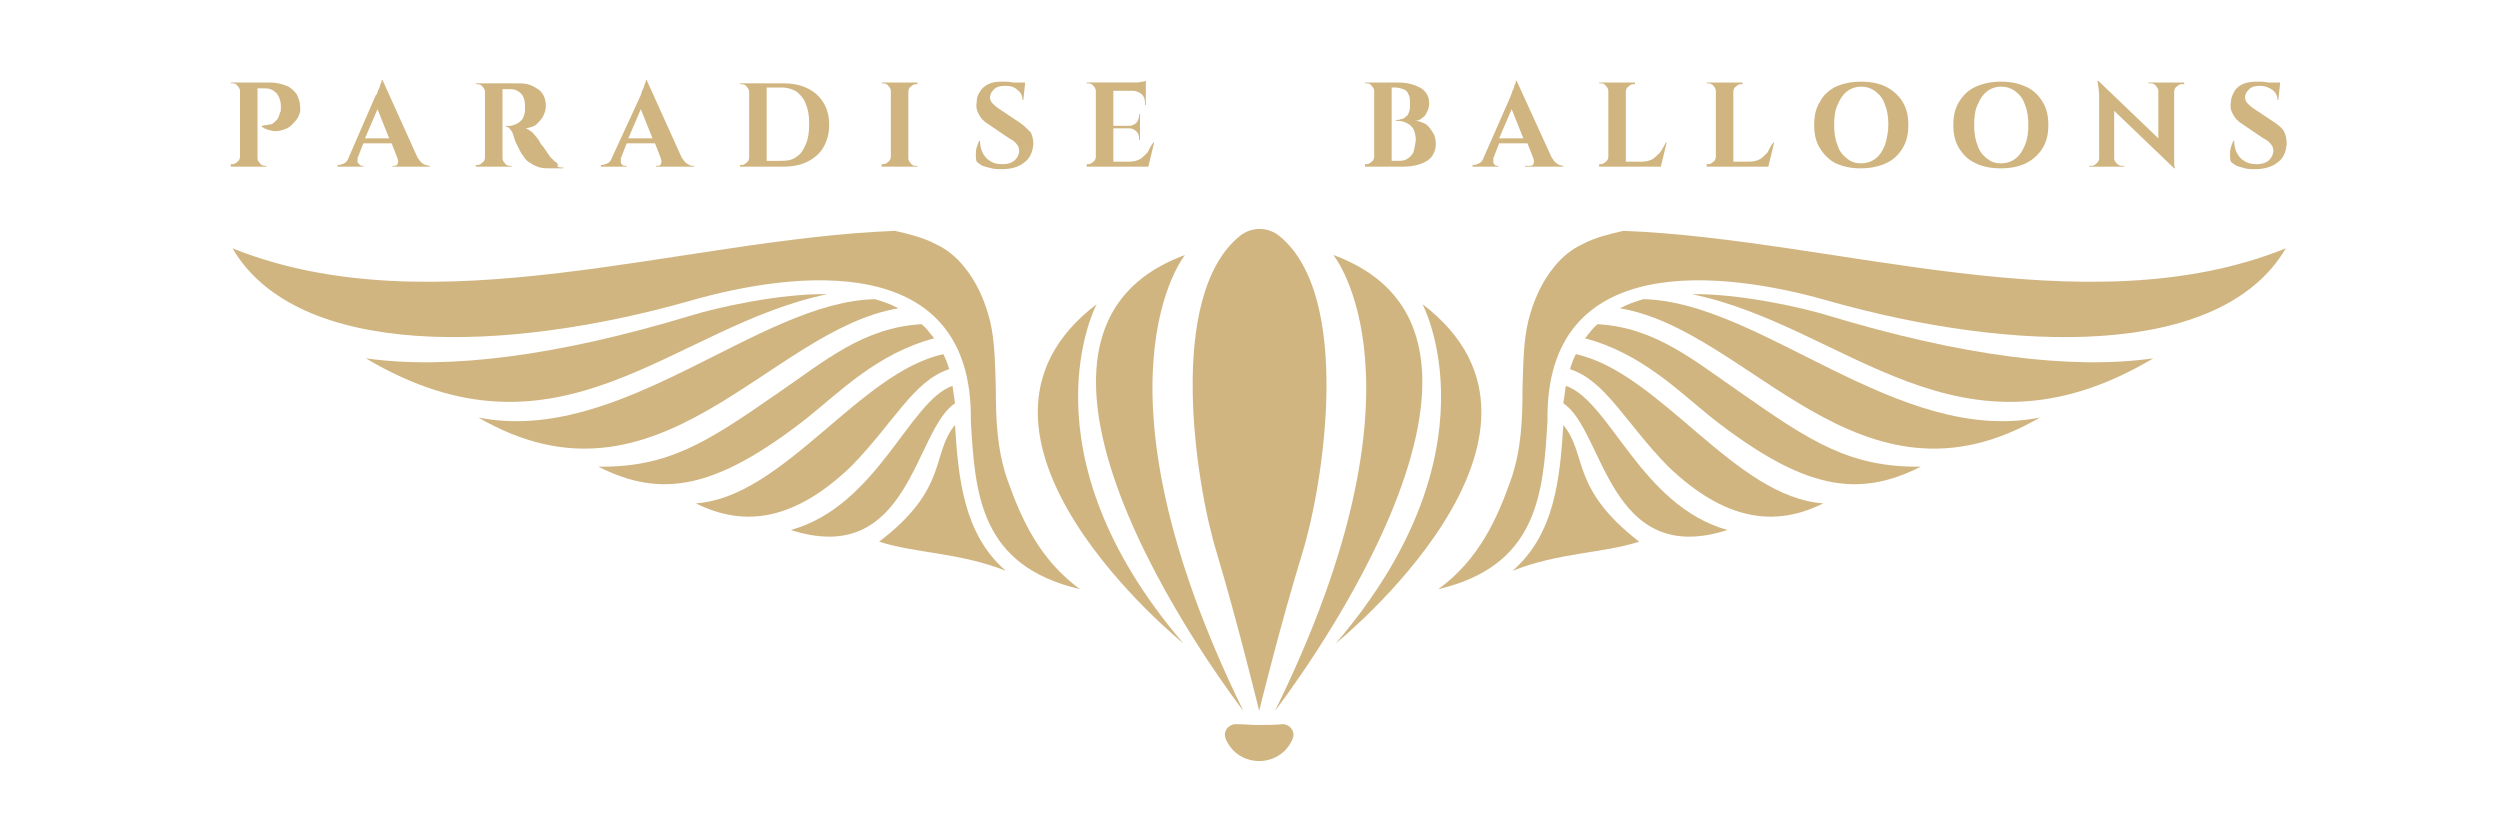
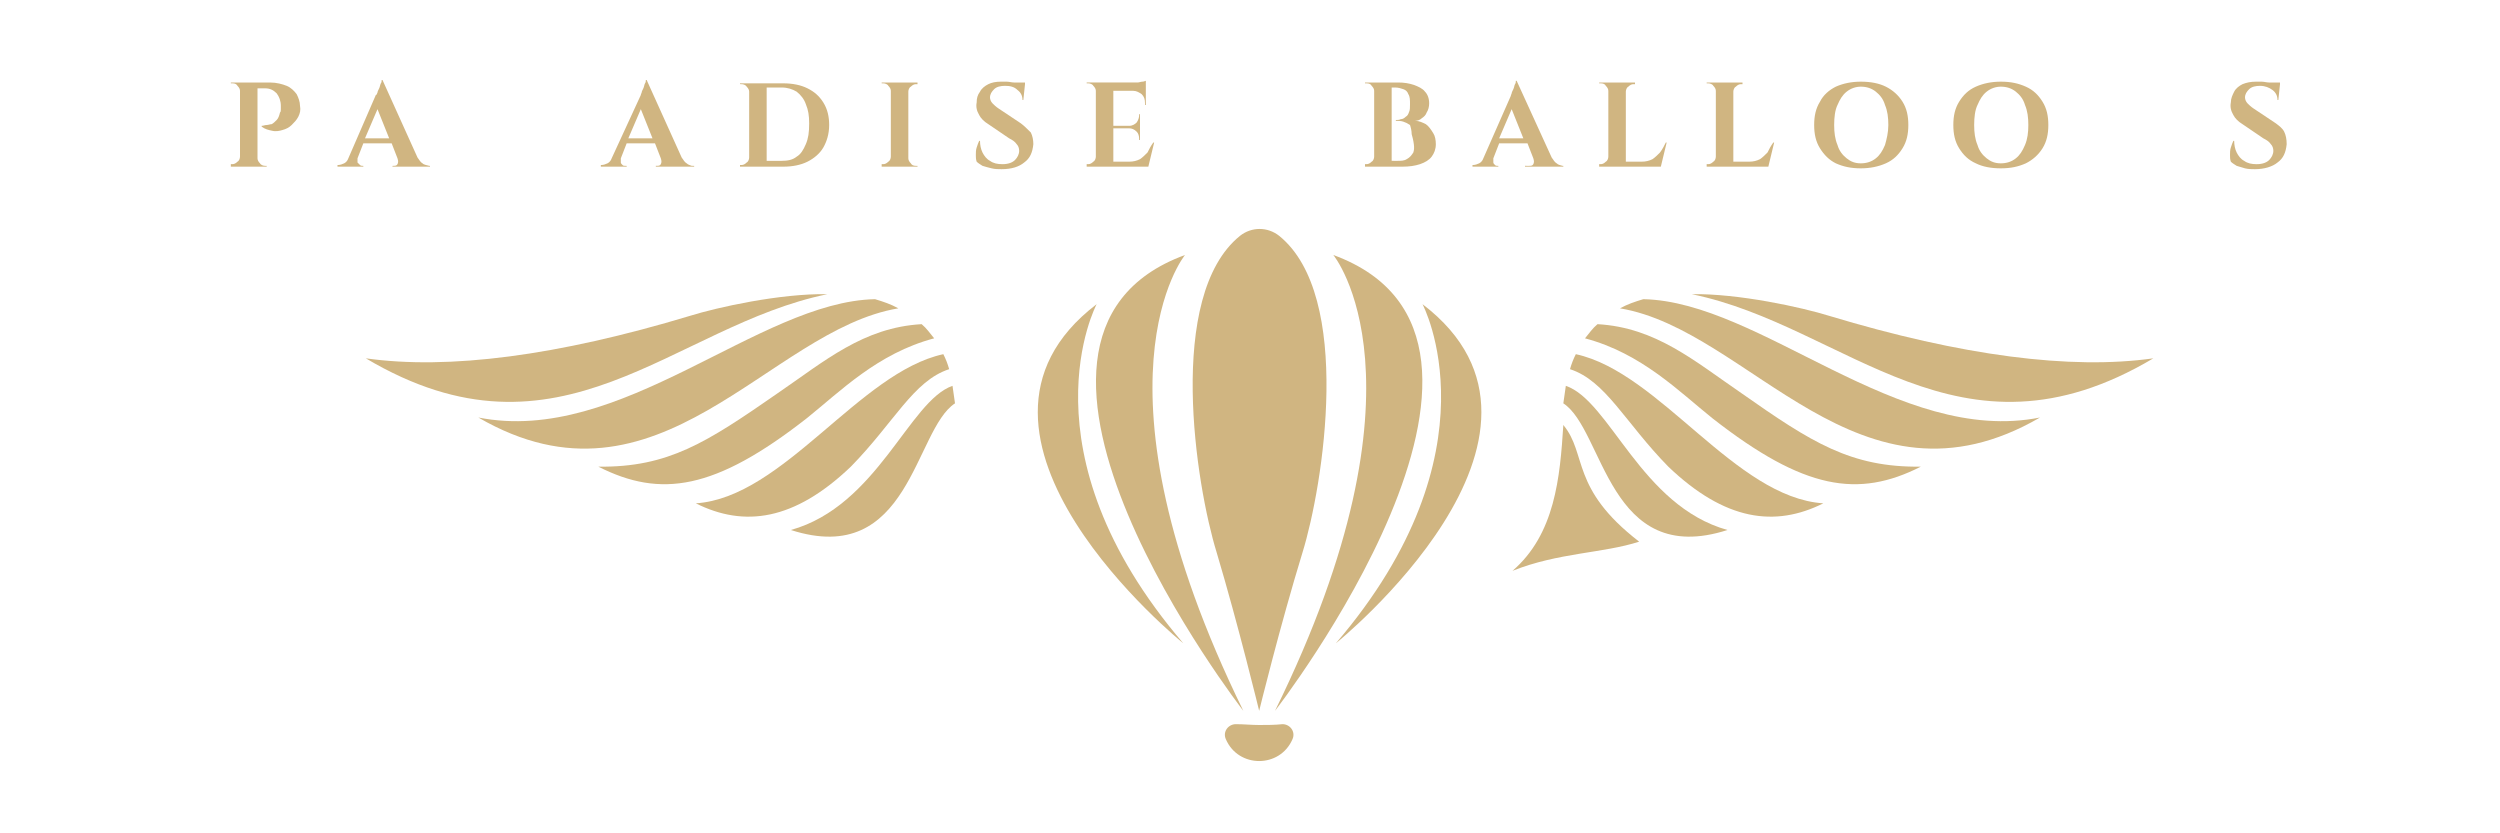
<svg xmlns="http://www.w3.org/2000/svg" version="1.1" id="Calque_1" x="0px" y="0px" viewBox="0 0 300 100" style="enable-background:new 0 0 300 100;" xml:space="preserve">
  <style type="text/css">
	.st0{fill:#D0B581;}
	.st1{fill-rule:evenodd;clip-rule:evenodd;fill:#D0B581;}
</style>
  <path class="st0" d="M34.4,10.3c-0.5-0.2-1.2-0.4-2-0.4h-1.5h-0.2h-1.9h0h-1.1l0,0.1c0,0,0,0,0.1,0c0,0,0.1,0,0.1,0  c0.3,0,0.5,0.1,0.6,0.3c0.2,0.2,0.3,0.4,0.3,0.6v7.9c0,0.2-0.1,0.5-0.3,0.6c-0.2,0.2-0.4,0.3-0.6,0.3c0,0,0,0-0.1,0c0,0-0.1,0-0.1,0  V20h1.1h0h2.1h0h1.1v-0.1c0,0,0,0-0.1,0c-0.1,0-0.1,0-0.1,0c-0.2,0-0.5-0.1-0.6-0.3c-0.2-0.2-0.3-0.4-0.3-0.6v-8.4h0.9  c0.6,0,1,0.2,1.4,0.6c0.3,0.4,0.5,0.9,0.5,1.5c0,0.1,0,0.3,0,0.4c0,0.2,0,0.3-0.1,0.4c-0.1,0.4-0.2,0.7-0.4,0.9  c-0.2,0.2-0.4,0.4-0.6,0.5C32.4,14.9,32.2,15,32,15c-0.2,0-0.4,0.1-0.6,0.1v0.1c0.4,0.3,0.8,0.4,1.3,0.5c0.4,0.1,0.9,0,1.2-0.1  c0.4-0.1,0.8-0.3,1.1-0.6c0.3-0.3,0.6-0.6,0.8-1c0.2-0.4,0.3-0.8,0.2-1.3c0-0.5-0.2-1-0.4-1.4C35.3,10.9,34.9,10.5,34.4,10.3  L34.4,10.3z" />
  <path class="st0" d="M43.8,16.6l1.5-3.5l1.4,3.5H43.8L43.8,16.6z M50.7,19.6c-0.2-0.1-0.4-0.4-0.6-0.7l-4.2-9.3h-0.1  c0,0.1,0,0.3-0.1,0.4c-0.1,0.2-0.1,0.4-0.2,0.6c-0.1,0.2-0.2,0.4-0.2,0.5c-0.1,0.2-0.1,0.3-0.2,0.3L41.8,19  c-0.1,0.3-0.3,0.5-0.5,0.6c-0.2,0.1-0.5,0.2-0.7,0.2h-0.1V20h3.1v-0.1h-0.1c-0.1,0-0.2,0-0.3-0.1c-0.1-0.1-0.2-0.2-0.3-0.3  c0-0.1,0-0.3,0-0.5l0.7-1.8h3.4l0.7,1.8h0c0.1,0.3,0.1,0.5,0,0.7c-0.1,0.2-0.3,0.2-0.5,0.2h-0.1V20h4.5v-0.1h-0.1  C51.2,19.8,50.9,19.8,50.7,19.6L50.7,19.6z" />
-   <path class="st0" d="M66.6,19.4c-0.2-0.2-0.4-0.4-0.6-0.6c-0.1-0.2-0.3-0.4-0.4-0.6c-0.2-0.2-0.3-0.5-0.5-0.7  c-0.2-0.2-0.3-0.4-0.4-0.6c-0.1-0.2-0.2-0.2-0.2-0.3c-0.2-0.2-0.4-0.5-0.6-0.7c-0.3-0.2-0.5-0.4-0.8-0.5c0.5-0.1,1-0.2,1.3-0.5  c0.3-0.3,0.6-0.6,0.8-1c0.2-0.4,0.3-0.8,0.3-1.2c0-0.5-0.1-0.9-0.3-1.3c-0.2-0.3-0.4-0.6-0.8-0.8c-0.3-0.2-0.7-0.4-1.1-0.5  c-0.4-0.1-0.8-0.1-1.3-0.1h-1.7h-0.2h-1.9h0h-1.1v0.1c0,0,0,0,0.1,0c0,0,0.1,0,0.1,0c0.2,0,0.5,0.1,0.6,0.3c0.2,0.2,0.3,0.4,0.3,0.6  v7.9c0,0.2-0.1,0.5-0.3,0.6c-0.2,0.2-0.4,0.3-0.6,0.3c0,0,0,0-0.1,0c-0.1,0-0.1,0-0.1,0V20h1.1h0h2.1h0h1.1v-0.1c-0.1,0-0.2,0-0.2,0  c-0.3,0-0.5-0.1-0.6-0.3c-0.2-0.2-0.3-0.4-0.3-0.6v-8.3c0,0,0.1,0,0.2,0c0.1,0,0.3,0,0.4,0c0.2,0,0.3,0,0.4,0c0.5,0,0.9,0.2,1.2,0.5  c0.3,0.3,0.5,0.8,0.5,1.5c0,0.1,0,0.3,0,0.4c0,0.1,0,0.2,0,0.3c-0.1,0.4-0.2,0.8-0.4,1c-0.2,0.2-0.4,0.4-0.7,0.5  c-0.2,0.1-0.5,0.2-0.7,0.2c-0.1,0-0.2,0-0.3,0c-0.1,0-0.1,0-0.2,0v0.1c0.2,0,0.4,0.1,0.5,0.3c0.2,0.2,0.3,0.4,0.4,0.7  c0,0.1,0.1,0.2,0.1,0.4c0.1,0.2,0.1,0.3,0.2,0.5c0.1,0.2,0.2,0.4,0.3,0.6c0.1,0.2,0.2,0.4,0.3,0.6c0.1,0.2,0.2,0.3,0.3,0.4  c0.2,0.4,0.5,0.7,0.9,0.9c0.3,0.2,0.7,0.4,1.1,0.5c0.4,0.1,0.9,0.1,1.4,0.1h1.4v-0.1c-0.3,0-0.5,0-0.7-0.1  C67,19.6,66.8,19.5,66.6,19.4L66.6,19.4z" />
  <path class="st0" d="M75.4,16.6l1.5-3.5l1.4,3.5H75.4L75.4,16.6z M82.4,19.6c-0.2-0.1-0.4-0.4-0.6-0.7l-4.2-9.3h-0.1  c0,0.1,0,0.3-0.1,0.4c-0.1,0.2-0.1,0.4-0.2,0.6c-0.1,0.2-0.2,0.4-0.2,0.5c-0.1,0.2-0.1,0.3-0.1,0.3L73.4,19  c-0.1,0.3-0.3,0.5-0.5,0.6c-0.2,0.1-0.5,0.2-0.7,0.2h-0.1V20h3.1v-0.1H75c-0.1,0-0.2,0-0.3-0.1c-0.1-0.1-0.2-0.2-0.2-0.3  c0-0.1,0-0.3,0-0.5l0.7-1.8h3.4l0.7,1.8l0,0c0.1,0.3,0.1,0.5,0,0.7c-0.1,0.2-0.3,0.2-0.5,0.2h-0.1V20h4.6v-0.1H83  C82.8,19.8,82.6,19.8,82.4,19.6L82.4,19.6z" />
  <path class="st0" d="M96.7,17.3c-0.3,0.7-0.6,1.2-1.1,1.5c-0.5,0.4-1.1,0.5-1.8,0.5c-0.3,0-0.5,0-0.7,0c-0.2,0-0.5,0-0.8,0  c-0.1,0-0.2,0-0.3,0v-8.8c0.1,0,0.1,0,0.2,0c0.3,0,0.6,0,0.8,0c0.2,0,0.5,0,0.8,0c0.7,0,1.3,0.2,1.8,0.5c0.5,0.4,0.9,0.9,1.1,1.5  c0.3,0.7,0.4,1.4,0.4,2.3C97.1,15.9,97,16.6,96.7,17.3L96.7,17.3z M96.9,10.6c-0.8-0.4-1.8-0.6-2.9-0.6H92h-1.6h-0.5h0h-1.1l0,0.1  H89c0.2,0,0.5,0.1,0.6,0.3c0.2,0.2,0.3,0.4,0.3,0.6v7.9c0,0.2-0.1,0.5-0.3,0.6c-0.2,0.2-0.4,0.3-0.6,0.3h-0.2V20h1.1h0h0.6H92H94  c1.1,0,2.1-0.2,2.9-0.6c0.8-0.4,1.5-1,1.9-1.7c0.4-0.7,0.7-1.6,0.7-2.7c0-1-0.2-1.9-0.7-2.7C98.3,11.5,97.7,11,96.9,10.6L96.9,10.6z  " />
  <path class="st0" d="M109,9.9h-2.1h0h-1.1v0.1h0.2c0.2,0,0.5,0.1,0.6,0.3c0.2,0.2,0.3,0.4,0.3,0.6v7.9c0,0.2-0.1,0.5-0.3,0.6  c-0.2,0.2-0.4,0.3-0.6,0.3h-0.2V20h1.1h0h2.1h0h1.1v-0.1c0,0-0.1,0-0.2,0c-0.3,0-0.5-0.1-0.6-0.3c-0.2-0.2-0.3-0.4-0.3-0.6V11  c0-0.2,0.1-0.5,0.3-0.6c0.2-0.2,0.4-0.3,0.6-0.3c0.1,0,0.2,0,0.2,0V9.9H109L109,9.9L109,9.9z" />
  <path class="st0" d="M122.5,14.8l-2.7-1.8c-0.3-0.2-0.5-0.4-0.7-0.6c-0.2-0.2-0.3-0.5-0.3-0.7c0-0.4,0.2-0.7,0.5-1  c0.3-0.3,0.8-0.4,1.3-0.4c0.6,0,1.1,0.1,1.5,0.5c0.4,0.3,0.6,0.7,0.6,1.2h0.1l0.2-1.9c0,0,0,0,0,0l0-0.2h-1c-0.1,0-0.2,0-0.3,0  c-0.3,0-0.6-0.1-0.9-0.1c-0.3,0-0.5,0-0.7,0c-0.6,0-1.1,0.1-1.5,0.3c-0.4,0.2-0.8,0.5-1,0.9c-0.3,0.4-0.4,0.8-0.4,1.3  c-0.1,0.5,0,1,0.3,1.5c0.2,0.4,0.6,0.8,1.1,1.1l2.5,1.7c0.4,0.2,0.7,0.4,0.9,0.7c0.2,0.2,0.3,0.5,0.3,0.8c0,0.4-0.2,0.8-0.5,1.1  c-0.3,0.3-0.8,0.5-1.5,0.5c-0.6,0-1.1-0.1-1.5-0.4c-0.4-0.2-0.7-0.6-0.9-1c-0.2-0.4-0.3-0.9-0.3-1.4h-0.1c-0.1,0.2-0.2,0.5-0.3,0.8  c-0.1,0.3-0.1,0.6-0.1,0.9c0,0.3,0,0.5,0.1,0.8c0.2,0.2,0.4,0.3,0.7,0.5c0.3,0.1,0.7,0.2,1.1,0.3c0.4,0.1,0.8,0.1,1.2,0.1  c1.2,0,2.1-0.3,2.7-0.8c0.7-0.5,1-1.2,1.1-2.2c0-0.5-0.1-1-0.3-1.4C123.2,15.4,122.9,15.1,122.5,14.8L122.5,14.8z" />
  <path class="st0" d="M137.7,18.3c-0.3,0.3-0.6,0.6-0.9,0.8c-0.4,0.2-0.8,0.3-1.3,0.3h-1.9v-4h1.9c0.3,0,0.6,0.1,0.9,0.4  c0.2,0.2,0.3,0.5,0.3,0.9v0.1h0.1v-1.3v0v-0.5v0v-1.3h-0.1v0.1c0,0.3-0.1,0.6-0.3,0.9c-0.2,0.2-0.5,0.4-0.9,0.4h-1.9v-4.2h2.4  c0.4,0,0.7,0.2,1,0.4c0.3,0.3,0.4,0.6,0.4,1.1v0.2h0.1v-1.6v0v-0.4V9.9V9.7c-0.1,0-0.2,0.1-0.4,0.1c-0.2,0-0.4,0.1-0.6,0.1  c-0.2,0-0.5,0-0.7,0h-2.2h0h-2.1h0h-1.1v0.1h0.2c0.2,0,0.5,0.1,0.6,0.3c0.2,0.2,0.3,0.4,0.3,0.6v7.9c0,0.2-0.1,0.5-0.3,0.6  c-0.2,0.2-0.4,0.3-0.6,0.3h-0.2V20h1.1h0h2.1h0h1.4h2.8h0l0.7-2.9h-0.1C138.1,17.5,137.9,17.9,137.7,18.3L137.7,18.3z" />
-   <path class="st0" d="M169.6,18.3c-0.2,0.3-0.4,0.6-0.8,0.8c-0.3,0.2-0.7,0.2-1.1,0.2H167v-8.8h0.4c0.4,0,0.7,0.1,1,0.2  c0.3,0.1,0.5,0.3,0.6,0.6c0.2,0.3,0.2,0.7,0.2,1.2c0,0.4,0,0.7-0.1,0.9c-0.1,0.3-0.2,0.5-0.4,0.6c-0.2,0.2-0.4,0.3-0.6,0.3  c-0.2,0.1-0.4,0.1-0.6,0.1v0.1c0.3,0,0.6,0,0.9,0.1c0.3,0.1,0.5,0.2,0.8,0.4c0.2,0.2,0.4,0.4,0.5,0.7c0.1,0.3,0.2,0.7,0.2,1.1  C169.8,17.5,169.7,18,169.6,18.3L169.6,18.3z M171.1,14.9c-0.4-0.2-0.8-0.4-1.3-0.4c0.3,0,0.6-0.1,0.8-0.3c0.3-0.2,0.5-0.4,0.6-0.7  c0.2-0.3,0.3-0.7,0.3-1.1c0-0.6-0.2-1.1-0.5-1.4c-0.3-0.4-0.8-0.6-1.3-0.8c-0.6-0.2-1.2-0.3-1.9-0.3H167h-1.6h-0.5h0h-1.1v0.1  c0,0,0.1,0,0.1,0c0,0,0.1,0,0.1,0c0.3,0,0.5,0.1,0.6,0.3c0.2,0.2,0.3,0.4,0.3,0.6v7.9c0,0.2-0.1,0.5-0.3,0.6  c-0.2,0.2-0.4,0.3-0.6,0.3c0,0,0,0-0.1,0c0,0-0.1,0-0.1,0V20h1.1h0h2h0.1h1.3c0.8,0,1.5-0.1,2.1-0.3c0.6-0.2,1.1-0.5,1.4-0.9  c0.3-0.4,0.5-0.9,0.5-1.5c0-0.5-0.1-1-0.3-1.3C171.7,15.5,171.4,15.1,171.1,14.9L171.1,14.9z" />
+   <path class="st0" d="M169.6,18.3c-0.2,0.3-0.4,0.6-0.8,0.8c-0.3,0.2-0.7,0.2-1.1,0.2H167v-8.8h0.4c0.4,0,0.7,0.1,1,0.2  c0.3,0.1,0.5,0.3,0.6,0.6c0.2,0.3,0.2,0.7,0.2,1.2c0,0.4,0,0.7-0.1,0.9c-0.1,0.3-0.2,0.5-0.4,0.6c-0.2,0.2-0.4,0.3-0.6,0.3  c-0.2,0.1-0.4,0.1-0.6,0.1v0.1c0.3,0,0.6,0,0.9,0.1c0.3,0.1,0.5,0.2,0.8,0.4c0.1,0.3,0.2,0.7,0.2,1.1  C169.8,17.5,169.7,18,169.6,18.3L169.6,18.3z M171.1,14.9c-0.4-0.2-0.8-0.4-1.3-0.4c0.3,0,0.6-0.1,0.8-0.3c0.3-0.2,0.5-0.4,0.6-0.7  c0.2-0.3,0.3-0.7,0.3-1.1c0-0.6-0.2-1.1-0.5-1.4c-0.3-0.4-0.8-0.6-1.3-0.8c-0.6-0.2-1.2-0.3-1.9-0.3H167h-1.6h-0.5h0h-1.1v0.1  c0,0,0.1,0,0.1,0c0,0,0.1,0,0.1,0c0.3,0,0.5,0.1,0.6,0.3c0.2,0.2,0.3,0.4,0.3,0.6v7.9c0,0.2-0.1,0.5-0.3,0.6  c-0.2,0.2-0.4,0.3-0.6,0.3c0,0,0,0-0.1,0c0,0-0.1,0-0.1,0V20h1.1h0h2h0.1h1.3c0.8,0,1.5-0.1,2.1-0.3c0.6-0.2,1.1-0.5,1.4-0.9  c0.3-0.4,0.5-0.9,0.5-1.5c0-0.5-0.1-1-0.3-1.3C171.7,15.5,171.4,15.1,171.1,14.9L171.1,14.9z" />
  <path class="st0" d="M179.9,16.6l1.5-3.5l1.4,3.5H179.9L179.9,16.6z M186.8,19.6c-0.2-0.1-0.4-0.4-0.6-0.7L182,9.7h-0.1  c0,0.1,0,0.3-0.1,0.4c-0.1,0.2-0.1,0.4-0.2,0.6c-0.1,0.2-0.2,0.4-0.2,0.5c-0.1,0.2-0.1,0.3-0.1,0.3l-3.3,7.5  c-0.1,0.3-0.3,0.5-0.5,0.6c-0.2,0.1-0.5,0.2-0.7,0.2h-0.1V20h3.1v-0.1h-0.1c-0.1,0-0.2,0-0.3-0.1c-0.1-0.1-0.2-0.2-0.2-0.3  c0-0.1,0-0.3,0-0.5l0.7-1.8h3.4l0.7,1.8l0,0c0.1,0.3,0.1,0.5,0,0.7c-0.1,0.2-0.3,0.2-0.5,0.2H183V20h4.6v-0.1h-0.1  C187.2,19.8,187,19.8,186.8,19.6L186.8,19.6z" />
  <path class="st0" d="M199.2,18.3c-0.3,0.3-0.6,0.6-0.9,0.8c-0.4,0.2-0.8,0.3-1.3,0.3h-1.9V11c0-0.2,0.1-0.5,0.3-0.6  c0.2-0.2,0.4-0.3,0.6-0.3c0.1,0,0.2,0,0.2,0V9.9h-1.1h0H193h0h-1.1v0.1h0.2c0.3,0,0.5,0.1,0.6,0.3c0.2,0.2,0.3,0.4,0.3,0.6v7.9  c0,0.2-0.1,0.5-0.3,0.6c-0.2,0.2-0.4,0.3-0.6,0.3h-0.2V20h1.1h0h2.1h0h1.4h2.8h0l0.7-2.9h-0.1C199.7,17.5,199.5,17.9,199.2,18.3  L199.2,18.3z" />
  <path class="st0" d="M212.1,18.3c-0.3,0.3-0.6,0.6-0.9,0.8c-0.4,0.2-0.8,0.3-1.3,0.3H208V11c0-0.2,0.1-0.5,0.3-0.6  c0.2-0.2,0.4-0.3,0.6-0.3c0.1,0,0.2,0,0.2,0V9.9H208h0h-2.1h0h-1.1v0.1h0.2c0.2,0,0.5,0.1,0.6,0.3c0.2,0.2,0.3,0.4,0.3,0.6v7.9  c0,0.2-0.1,0.5-0.3,0.6c-0.2,0.2-0.4,0.3-0.6,0.3h-0.2V20h1.1h0h2.1h0h1.4h2.8h0l0.7-2.9h-0.1C212.5,17.5,212.3,17.9,212.1,18.3  L212.1,18.3z" />
  <path class="st0" d="M226.2,17.4c-0.3,0.7-0.6,1.2-1.1,1.6c-0.5,0.4-1.1,0.6-1.8,0.6c-0.7,0-1.2-0.2-1.7-0.6  c-0.5-0.4-0.9-0.9-1.1-1.6c-0.3-0.7-0.4-1.5-0.4-2.4c0-0.9,0.1-1.8,0.4-2.4c0.3-0.7,0.6-1.2,1.1-1.6c0.5-0.4,1.1-0.6,1.7-0.6  c0.7,0,1.3,0.2,1.8,0.6c0.5,0.4,0.9,0.9,1.1,1.6c0.3,0.7,0.4,1.5,0.4,2.4C226.6,15.9,226.4,16.7,226.2,17.4L226.2,17.4z M226.3,10.4  c-0.8-0.4-1.8-0.6-3-0.6c-1.1,0-2.1,0.2-3,0.6c-0.8,0.4-1.5,1-1.9,1.8c-0.5,0.8-0.7,1.7-0.7,2.8c0,1.1,0.2,2,0.7,2.8  c0.5,0.8,1.1,1.4,1.9,1.8c0.9,0.4,1.8,0.6,3,0.6c1.1,0,2.1-0.2,3-0.6c0.9-0.4,1.5-1,2-1.8c0.5-0.8,0.7-1.7,0.7-2.8  c0-1.1-0.2-2-0.7-2.8C227.8,11.4,227.1,10.8,226.3,10.4L226.3,10.4z" />
  <path class="st0" d="M243,17.4c-0.3,0.7-0.6,1.2-1.1,1.6c-0.5,0.4-1.1,0.6-1.8,0.6c-0.7,0-1.2-0.2-1.7-0.6c-0.5-0.4-0.9-0.9-1.1-1.6  c-0.3-0.7-0.4-1.5-0.4-2.4c0-0.9,0.1-1.8,0.4-2.4c0.3-0.7,0.6-1.2,1.1-1.6c0.5-0.4,1.1-0.6,1.7-0.6c0.7,0,1.3,0.2,1.8,0.6  c0.5,0.4,0.9,0.9,1.1,1.6c0.3,0.7,0.4,1.5,0.4,2.4C243.4,15.9,243.3,16.7,243,17.4L243,17.4z M243.1,10.4c-0.9-0.4-1.8-0.6-3-0.6  c-1.1,0-2.1,0.2-3,0.6c-0.9,0.4-1.5,1-2,1.8c-0.5,0.8-0.7,1.7-0.7,2.8c0,1.1,0.2,2,0.7,2.8c0.5,0.8,1.1,1.4,2,1.8  c0.8,0.4,1.8,0.6,3,0.6c1.2,0,2.1-0.2,3-0.6c0.8-0.4,1.5-1,2-1.8c0.5-0.8,0.7-1.7,0.7-2.8c0-1.1-0.2-2-0.7-2.8  C244.6,11.4,244,10.8,243.1,10.4L243.1,10.4z" />
-   <path class="st0" d="M261,9.9h-2h0h-1.2v0.1c0,0,0.1,0,0.3,0c0.2,0,0.5,0.1,0.6,0.3c0.2,0.2,0.3,0.4,0.3,0.6v5.7l-7.2-6.9h-0.1  c0.1,0.7,0.2,1.3,0.2,1.8V19c0,0.2-0.1,0.4-0.3,0.6c-0.2,0.2-0.4,0.3-0.6,0.3c0,0-0.1,0-0.3,0V20h1.1h0h2h0h1.1v-0.1  c-0.2,0-0.3,0-0.3,0c-0.2,0-0.4-0.1-0.6-0.3c-0.2-0.2-0.3-0.4-0.3-0.6l0,0l0-5.7l7.2,6.9h0.1c-0.1-0.3-0.1-0.6-0.1-0.9  c0-0.3,0-0.6,0-1V11c0-0.2,0.1-0.5,0.3-0.6c0.2-0.2,0.4-0.3,0.6-0.3h0.3V9.9H261L261,9.9L261,9.9z" />
  <path class="st0" d="M274.1,15.8c-0.2-0.4-0.6-0.7-1-1l-2.7-1.8c-0.3-0.2-0.5-0.4-0.7-0.6c-0.2-0.2-0.3-0.5-0.3-0.7  c0-0.4,0.2-0.7,0.5-1c0.3-0.3,0.8-0.4,1.3-0.4c0.6,0,1.1,0.2,1.5,0.5c0.4,0.3,0.6,0.7,0.6,1.2h0.1l0.2-1.9c0,0,0,0,0,0l0-0.2h-1  c-0.1,0-0.2,0-0.3,0c-0.3,0-0.6-0.1-0.9-0.1c-0.3,0-0.5,0-0.7,0c-0.6,0-1.1,0.1-1.6,0.3c-0.4,0.2-0.8,0.5-1,0.9  c-0.2,0.4-0.4,0.8-0.4,1.3c-0.1,0.5,0,1,0.3,1.5c0.2,0.4,0.6,0.8,1.1,1.1l2.5,1.7c0.4,0.2,0.7,0.4,0.9,0.7c0.2,0.2,0.3,0.5,0.3,0.8  c0,0.4-0.2,0.8-0.5,1.1c-0.3,0.3-0.8,0.5-1.5,0.5c-0.6,0-1.1-0.1-1.5-0.4c-0.4-0.2-0.7-0.6-0.9-1c-0.2-0.4-0.3-0.9-0.3-1.4h-0.1  c-0.1,0.2-0.2,0.5-0.3,0.8c-0.1,0.3-0.1,0.6-0.1,0.9c0,0.3,0,0.5,0.1,0.8c0.2,0.2,0.4,0.3,0.7,0.5c0.3,0.1,0.7,0.2,1,0.3  c0.4,0.1,0.8,0.1,1.2,0.1c1.1,0,2.1-0.3,2.7-0.8c0.7-0.5,1-1.2,1.1-2.2C274.4,16.7,274.3,16.2,274.1,15.8L274.1,15.8z" />
  <path class="st1" d="M187.6,51c-0.4,6.3-1,13.1-6.1,17.5c5.5-2.2,10.9-2.1,15.2-3.5C188.4,58.6,190.5,54.5,187.6,51L187.6,51z" />
  <path class="st1" d="M187.9,46.3c-0.1,0.7-0.2,1.4-0.3,2.1c4.9,3.2,5.4,19.8,19.7,15.2C196.9,60.7,193.2,48.1,187.9,46.3L187.9,46.3  z" />
  <path class="st1" d="M189.1,42.5c-0.3,0.6-0.5,1.1-0.7,1.8c4.3,1.4,6.6,6.4,11.8,11.7c6.8,6.5,12.8,7.3,18.6,4.4  C208.2,59.7,199.2,44.7,189.1,42.5L189.1,42.5z" />
  <path class="st1" d="M203,35.3c18.6,3.8,32,21.6,55.4,7.7c-9.9,1.4-23-0.3-38.9-5.1C216.3,36.9,208.6,35.2,203,35.3L203,35.3z" />
  <path class="st1" d="M197.2,35.9c-1,0.3-1.9,0.6-2.8,1.1c15.6,2.6,28.7,25.7,50.4,13.1C227.8,53.5,211.3,36.2,197.2,35.9L197.2,35.9  z" />
-   <path class="st1" d="M194.8,27.7c-1.7,0.4-3.4,0.8-4.9,1.6c-1.3,0.6-2.4,1.5-3.3,2.6c-1.6,1.9-2.6,4.2-3.2,6.6  c-0.6,2.5-0.6,5.2-0.7,8c0,3.6-0.1,7.4-1.4,11.1c-1.7,4.8-3.9,9.6-8.7,13.1c11.9-2.8,12.6-11.4,13.1-20.2  c-0.3-20.6,21.2-18,33.7-14.4c22.3,6.3,47.1,7,54.9-6.3C250.2,39.5,220.5,28.7,194.8,27.7L194.8,27.7z" />
  <path class="st1" d="M209,47.2c-5.7-3.9-10.3-7.9-17.3-8.3c-0.6,0.5-1,1.1-1.5,1.7c6.8,1.8,11.3,6.4,15.3,9.6  c11,8.6,17.5,9.6,25,5.8C222.1,56.1,217.4,53.1,209,47.2L209,47.2z" />
-   <path class="st1" d="M114.6,51c0.4,6.3,1,13.1,6.1,17.5c-5.5-2.2-10.9-2.1-15.2-3.5C113.9,58.6,111.7,54.5,114.6,51L114.6,51z" />
  <path class="st1" d="M114.3,46.3c0.1,0.7,0.2,1.4,0.3,2.1c-4.9,3.2-5.4,19.8-19.7,15.2C105.3,60.7,109.1,48.1,114.3,46.3L114.3,46.3  z" />
  <path class="st1" d="M113.2,42.5c0.3,0.6,0.5,1.1,0.7,1.8c-4.3,1.4-6.6,6.4-11.8,11.7c-6.8,6.5-12.8,7.3-18.6,4.4  C94,59.7,103.1,44.7,113.2,42.5L113.2,42.5z" />
  <path class="st1" d="M99.3,35.3c-18.6,3.8-32,21.6-55.4,7.7c9.9,1.4,23-0.3,38.9-5.1C86,36.9,93.6,35.2,99.3,35.3L99.3,35.3z" />
  <path class="st1" d="M105,35.9c1,0.3,1.9,0.6,2.8,1.1c-15.6,2.6-28.7,25.7-50.4,13.1C74.5,53.5,91,36.2,105,35.9L105,35.9z" />
-   <path class="st1" d="M107.4,27.7c1.7,0.4,3.4,0.8,4.9,1.6c1.3,0.6,2.4,1.5,3.3,2.6c1.6,1.9,2.6,4.2,3.2,6.6c0.6,2.5,0.6,5.2,0.7,8  c0,3.6,0.1,7.4,1.4,11.1c1.7,4.8,3.9,9.6,8.7,13.1c-12-2.8-12.6-11.4-13.1-20.2c0.3-20.6-21.2-18-33.7-14.4  c-22.2,6.3-47.1,7-54.9-6.3C52.1,39.5,81.7,28.7,107.4,27.7L107.4,27.7z" />
  <path class="st1" d="M93.3,47.2c5.7-3.9,10.3-7.9,17.3-8.3c0.6,0.5,1,1.1,1.5,1.7c-6.8,1.8-11.3,6.4-15.3,9.6  c-11,8.6-17.5,9.6-25,5.8C80.2,56.1,84.8,53.1,93.3,47.2L93.3,47.2z" />
  <path class="st0" d="M142.2,30.6c-27.6,10.1,7,54.7,7,54.7C129.8,45.7,142.2,30.6,142.2,30.6L142.2,30.6z" />
  <path class="st0" d="M142,77.2c-19.8-23.1-10.4-40.7-10.4-40.7C111,52.2,142,77.2,142,77.2L142,77.2z" />
  <path class="st0" d="M151.1,85.3c0,0,2.5-10.2,5.2-19c2.5-8.1,6.1-30.8-2.8-38c-1.4-1.1-3.3-1.1-4.7,0c-8.9,7.2-5.3,29.9-2.8,38  C148.6,75,151.1,85.3,151.1,85.3L151.1,85.3z" />
  <path class="st0" d="M153,85.3c0,0,34.6-44.6,7-54.7C160,30.6,172.5,45.7,153,85.3L153,85.3z" />
  <path class="st0" d="M160.3,77.2c0,0,31-25,10.4-40.7C170.7,36.5,180.1,54.1,160.3,77.2L160.3,77.2z" />
  <path class="st0" d="M151.1,87c0.9,0,1.9,0,2.8-0.1c0.9,0,1.6,0.9,1.2,1.8l0,0c-1.5,3.5-6.5,3.5-8,0l0,0c-0.4-0.9,0.3-1.8,1.2-1.8  C149.2,86.9,150.2,87,151.1,87L151.1,87z" />
</svg>